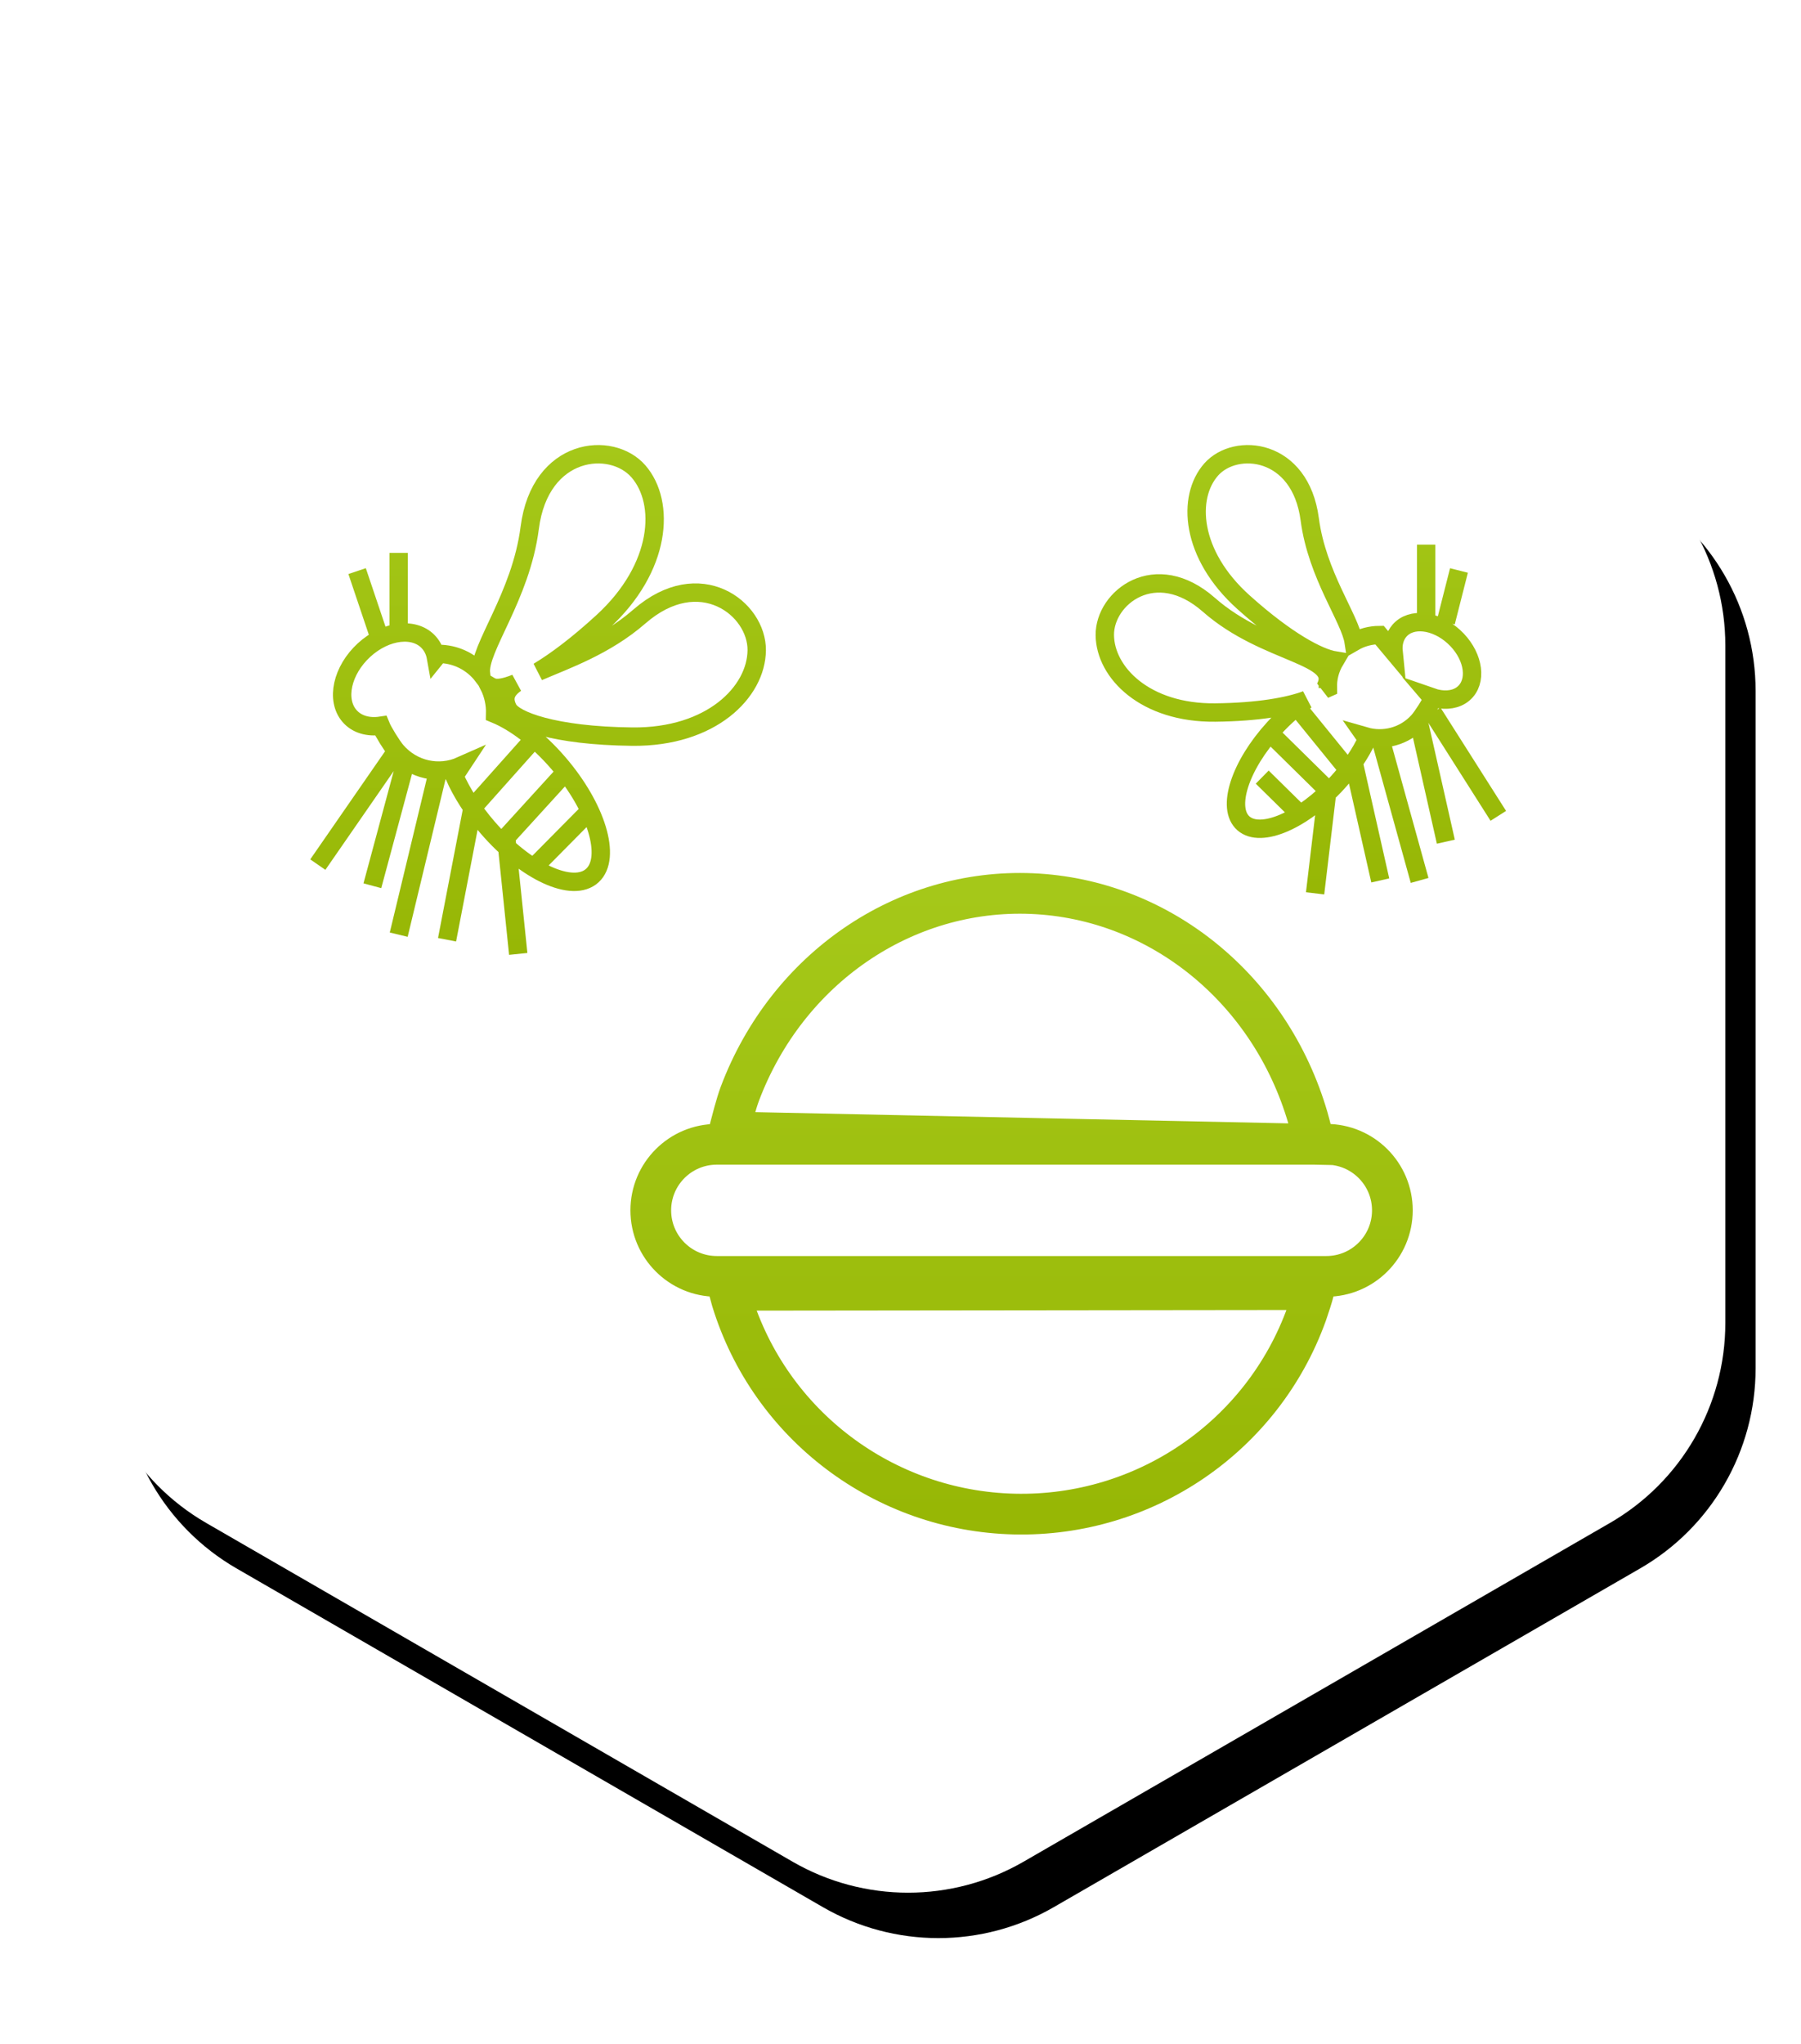
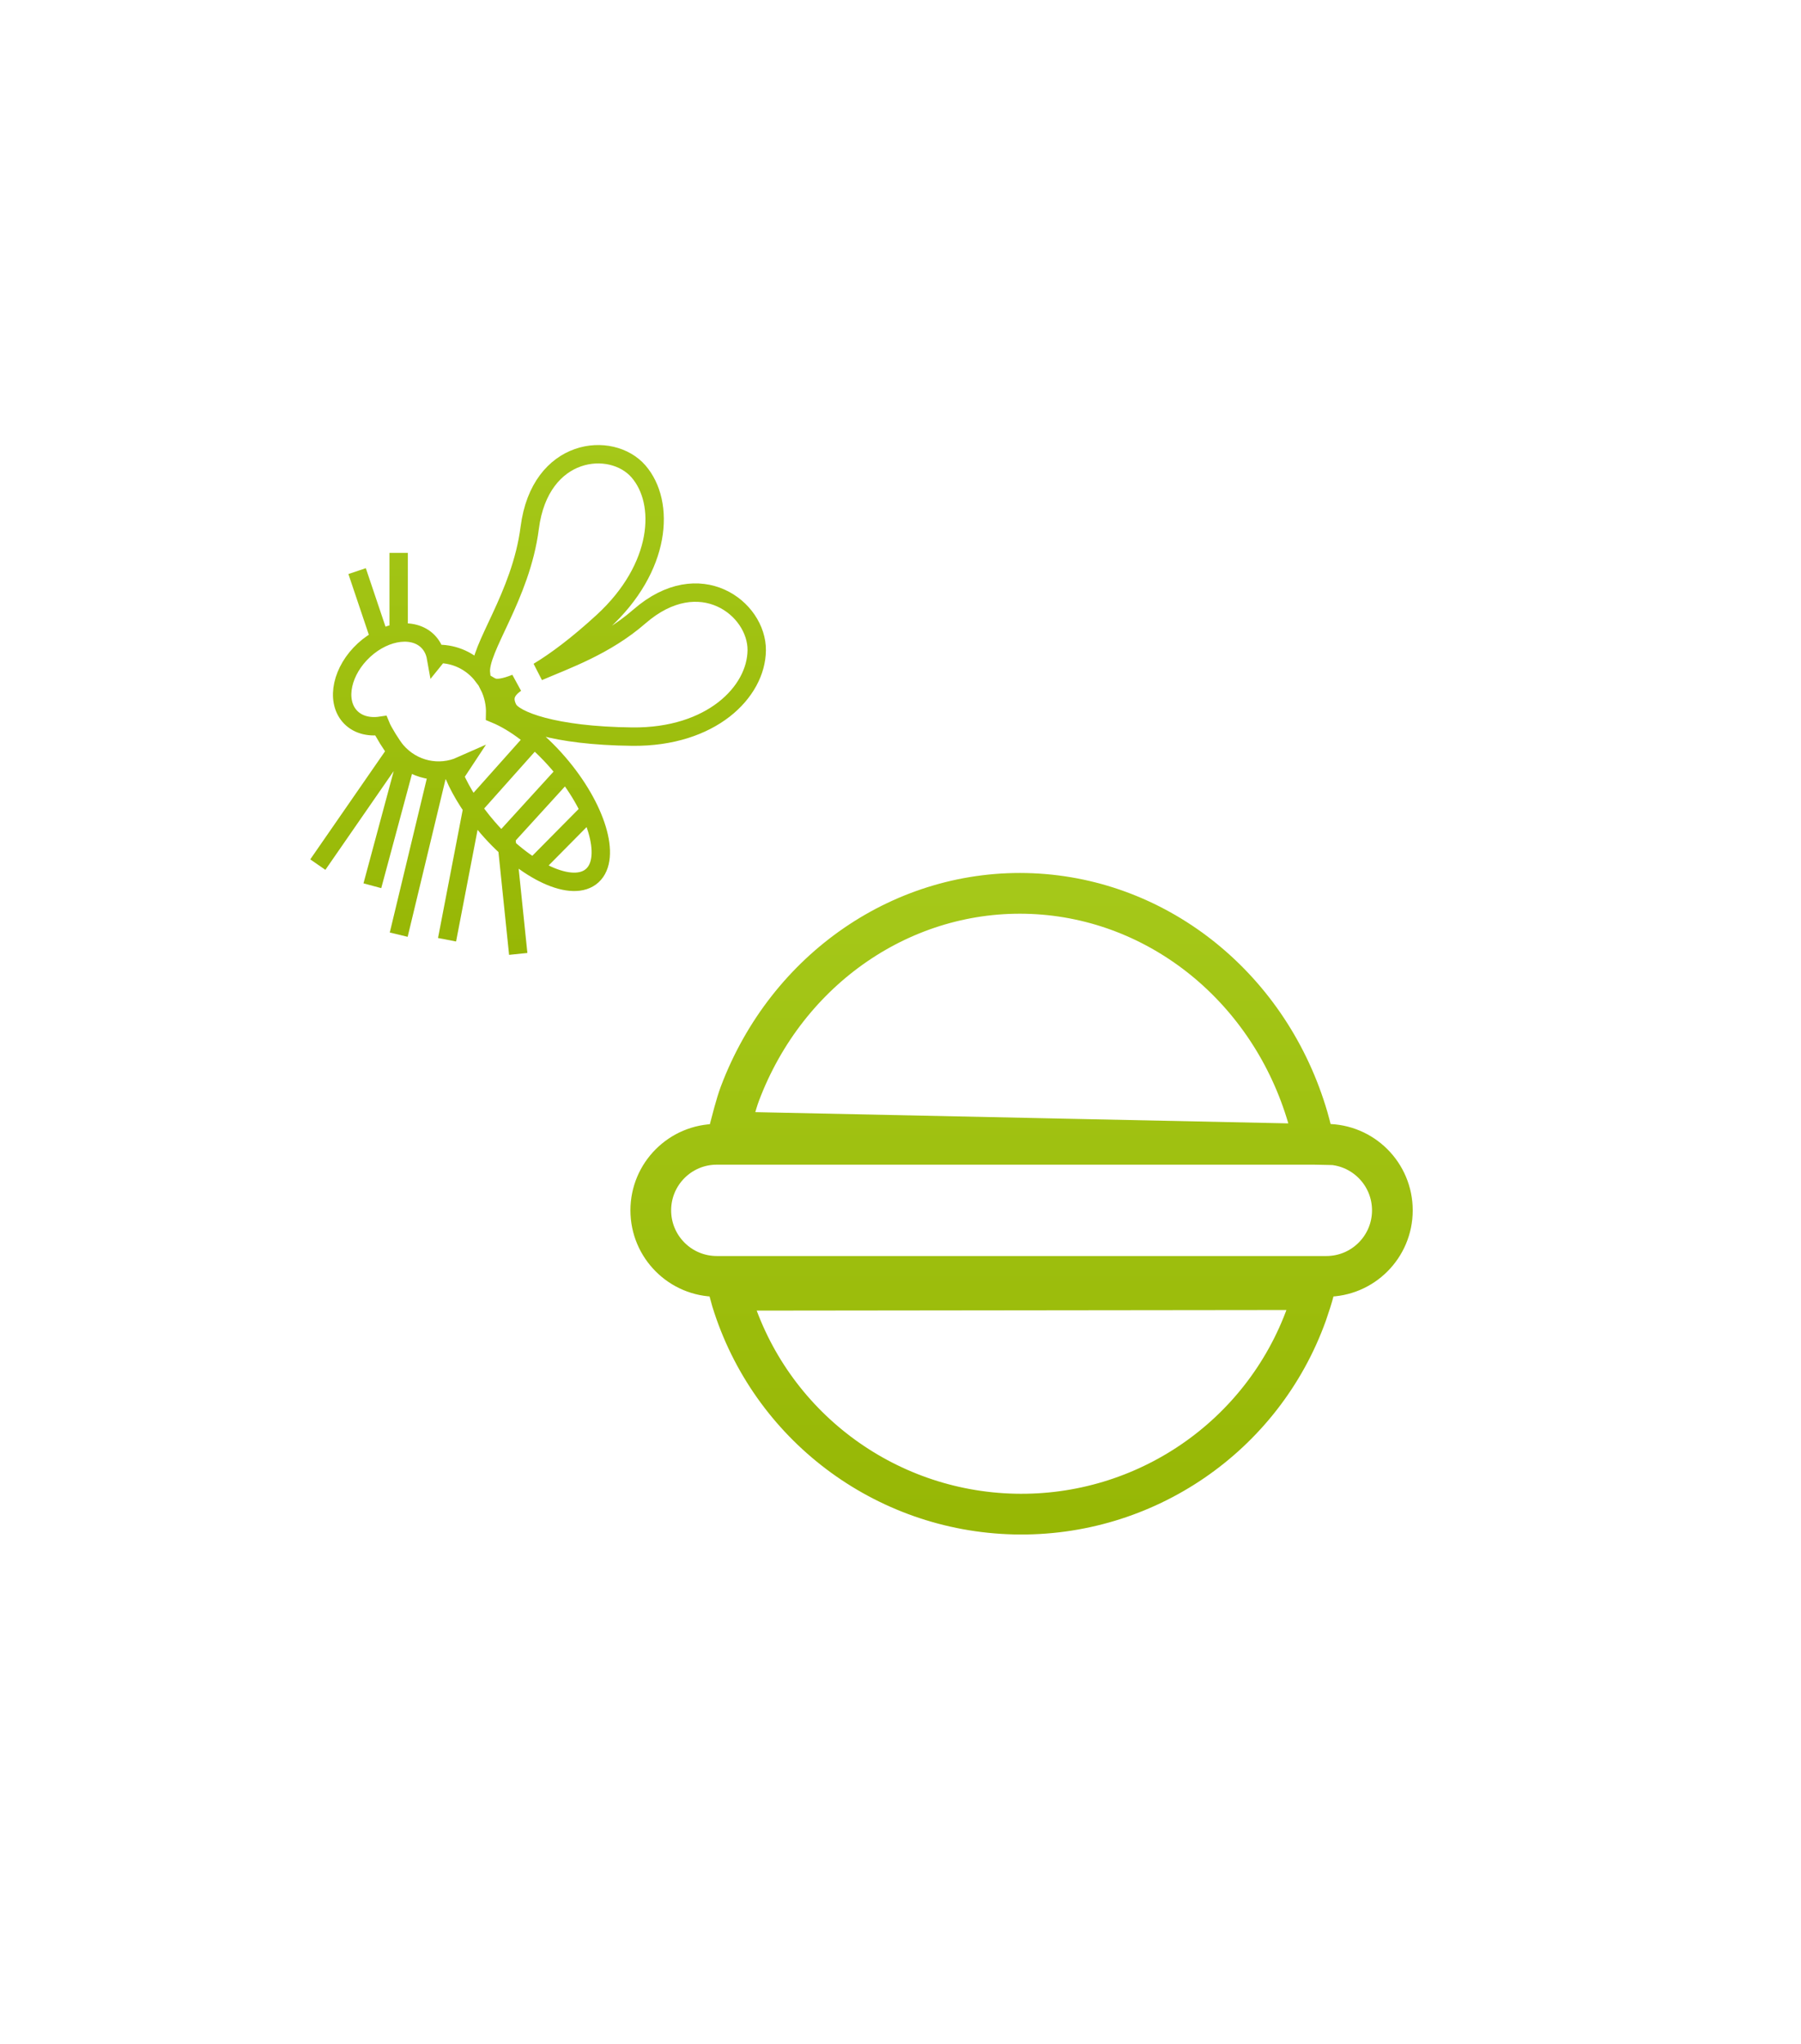
<svg xmlns="http://www.w3.org/2000/svg" xmlns:xlink="http://www.w3.org/1999/xlink" width="119" height="135" viewBox="0 0 119 135">
  <defs>
-     <path id="symbol-pyrale-b" d="M114,42.627 C114,37.177 111.094,32.141 106.374,29.417 L67.627,7.044 C62.907,4.319 57.093,4.319 52.374,7.044 L13.626,29.417 C8.908,32.141 6,37.177 6,42.627 L6,87.373 C6,92.823 8.908,97.859 13.626,100.583 L52.374,122.956 C57.093,125.681 62.907,125.681 67.627,122.956 L106.374,100.583 C111.094,97.859 114,92.823 114,87.373 L114,42.627 Z" />
    <filter id="symbol-pyrale-a" width="122.2%" height="120%" x="-9.3%" y="-7.5%" filterUnits="objectBoundingBox">
      <feOffset dx="2" dy="3" in="SourceAlpha" result="shadowOffsetOuter1" />
      <feGaussianBlur in="shadowOffsetOuter1" result="shadowBlurOuter1" stdDeviation="3.5" />
      <feColorMatrix in="shadowBlurOuter1" values="0 0 0 0 0   0 0 0 0 0   0 0 0 0 0  0 0 0 0.182 0" />
    </filter>
    <linearGradient id="symbol-pyrale-c" x1="50%" x2="50%" y1="0%" y2="100%">
      <stop offset="0%" stop-color="#A5C819" />
      <stop offset="100%" stop-color="#97B705" />
    </linearGradient>
    <linearGradient id="symbol-pyrale-d" x1="50%" x2="50%" y1="0%" y2="100%">
      <stop offset="0%" stop-color="#A5C819" />
      <stop offset="100%" stop-color="#97B705" />
    </linearGradient>
    <linearGradient id="symbol-pyrale-e" x1="50%" x2="50%" y1="0%" y2="100%">
      <stop offset="0%" stop-color="#A5C819" />
      <stop offset="100%" stop-color="#97B705" />
    </linearGradient>
  </defs>
  <g fill="none" fill-rule="evenodd">
    <use fill="#000" filter="url(#symbol-pyrale-a)" xlink:href="#symbol-pyrale-b" />
    <use fill="#FFF" xlink:href="#symbol-pyrale-b" />
    <path stroke="url(#symbol-pyrale-c)" stroke-width="2.69" d="M43.842,26.17 C43.692,26.716 43.524,27.244 43.339,27.773 C40.431,35.867 32.65,41.194 24.027,40.995 C15.404,40.795 7.879,35.112 5.352,26.892 C5.282,26.663 5.22,26.443 5.158,26.214 L43.842,26.17 Z M44.638,16.574 C47.047,16.574 49,18.527 49,20.936 C49,23.345 47.047,25.298 44.638,25.298 L4.362,25.298 C1.953,25.298 2.9500536e-16,23.345 0,20.936 C-2.9500536e-16,18.527 1.953,16.574 4.362,16.574 L44.638,16.574 Z M25.192,0.017 C33.635,0.378 40.943,6.317 43.42,14.833 C43.579,15.398 43.728,15.982 43.842,16.574 L5.158,15.759 C5.342,15.065 5.632,13.907 5.887,13.231 C9.01,4.954 16.749,-0.343 25.192,0.017 Z" transform="translate(43 59)" />
-     <path stroke="url(#symbol-pyrale-d)" stroke-width="1.215" d="M7.03,1.006 C8.646,-0.817 12.922,-0.411 13.54,4.297 C14.028,7.999 16.205,10.827 16.445,12.401 C16.968,12.098 17.557,11.944 18.148,11.941 L19.079,13.053 C19.025,12.517 19.15,12.019 19.473,11.649 C20.242,10.766 21.849,10.945 23.061,12.049 C24.273,13.152 24.631,14.763 23.861,15.646 C23.458,16.107 22.826,16.278 22.141,16.178 C21.956,16.151 21.767,16.105 21.578,16.039 L21.667,16.143 C21.523,16.485 20.98,17.331 20.719,17.623 C19.81,18.637 18.431,18.985 17.202,18.63 L17.333,18.817 C16.903,19.747 16.232,20.751 15.361,21.703 C13.09,24.183 10.317,25.382 9.166,24.383 C8.015,23.384 8.922,20.564 11.192,18.085 C11.872,17.341 12.598,16.712 13.312,16.224 C12.139,16.659 10.158,17.028 7.291,17.058 C2.668,17.107 0.024,14.422 0,11.945 C-0.023,9.467 3.342,6.836 6.875,9.942 C10.673,13.282 15.693,13.227 14.575,15.413 C14.553,15.455 14.524,15.498 14.487,15.541 C14.57,15.5 14.653,15.463 14.736,15.427 C14.72,14.806 14.876,14.179 15.206,13.622 C14.156,13.451 12.048,12.362 9.164,9.774 C5.642,6.615 5.415,2.829 7.03,1.006 Z M13,17.059 L16.467,21.324 M11.267,18.765 L14.733,22.176 M10.4,21.324 L13,23.882 M21.667,17.059 L26,23.882 M20.8,17.912 L22.533,25.588 M16.467,20.471 L18.2,28.147 M14.706,22.176 L13.894,29 M18.2,18.765 L20.8,28.147 M21.233,11.088 L21.233,5.971 M23.4,7.676 L22.533,11.088" transform="translate(73 30)" />
    <path stroke="url(#symbol-pyrale-e)" stroke-width="1.215" d="M8.809,1.138 C10.593,-0.924 15.316,-0.465 15.999,4.86 C16.587,9.434 19.403,12.83 19.223,14.484 L19.229,14.476 L19.229,14.476 C19.963,13.626 20.982,13.191 22.005,13.186 L22.193,13.419 C22.258,13.055 22.406,12.724 22.642,12.451 C23.565,11.383 25.493,11.599 26.947,12.934 C28.4,14.27 28.83,16.218 27.906,17.287 C27.423,17.845 26.664,18.053 25.843,17.931 L25.843,17.931 C25.686,18.318 25.095,19.273 24.809,19.603 C23.71,20.874 21.977,21.217 20.539,20.578 L20.98,21.246 C20.5,22.345 19.75,23.531 18.777,24.656 C16.242,27.588 13.145,29.005 11.86,27.824 C10.574,26.643 11.588,23.311 14.122,20.38 C15.468,18.822 16.974,17.692 18.282,17.152 C18.264,16.508 18.401,15.859 18.698,15.269 C18.622,15.315 18.534,15.356 18.436,15.392 C18.159,15.494 17.644,15.424 16.918,15.127 C17.561,15.577 17.806,16.084 17.428,16.815 C17.043,17.56 14.429,18.595 9.218,18.65 C4.008,18.704 1.027,15.71 1,12.947 C0.974,10.184 4.767,7.249 8.749,10.713 C10.997,12.669 13.625,13.581 15.431,14.359 C14.275,13.663 12.839,12.594 11.165,11.056 C7.275,7.482 7.025,3.2 8.809,1.138 Z M15.59,18.651 L19.783,23.352 M13.625,20.986 L17.555,25.297 M12.322,23.843 L15.59,27.144 M24.809,19.603 L30,27.102 M24.152,20.165 L26.396,28.498 M19.783,23.352 L21.461,32.064 M17.555,25.297 L16.758,33 M22.057,20.93 L24.655,31.729 M24.659,12.329 L24.659,6.515 M27.404,7.718 L26.039,11.772" transform="matrix(-1 0 0 1 51 30)" />
  </g>
</svg>